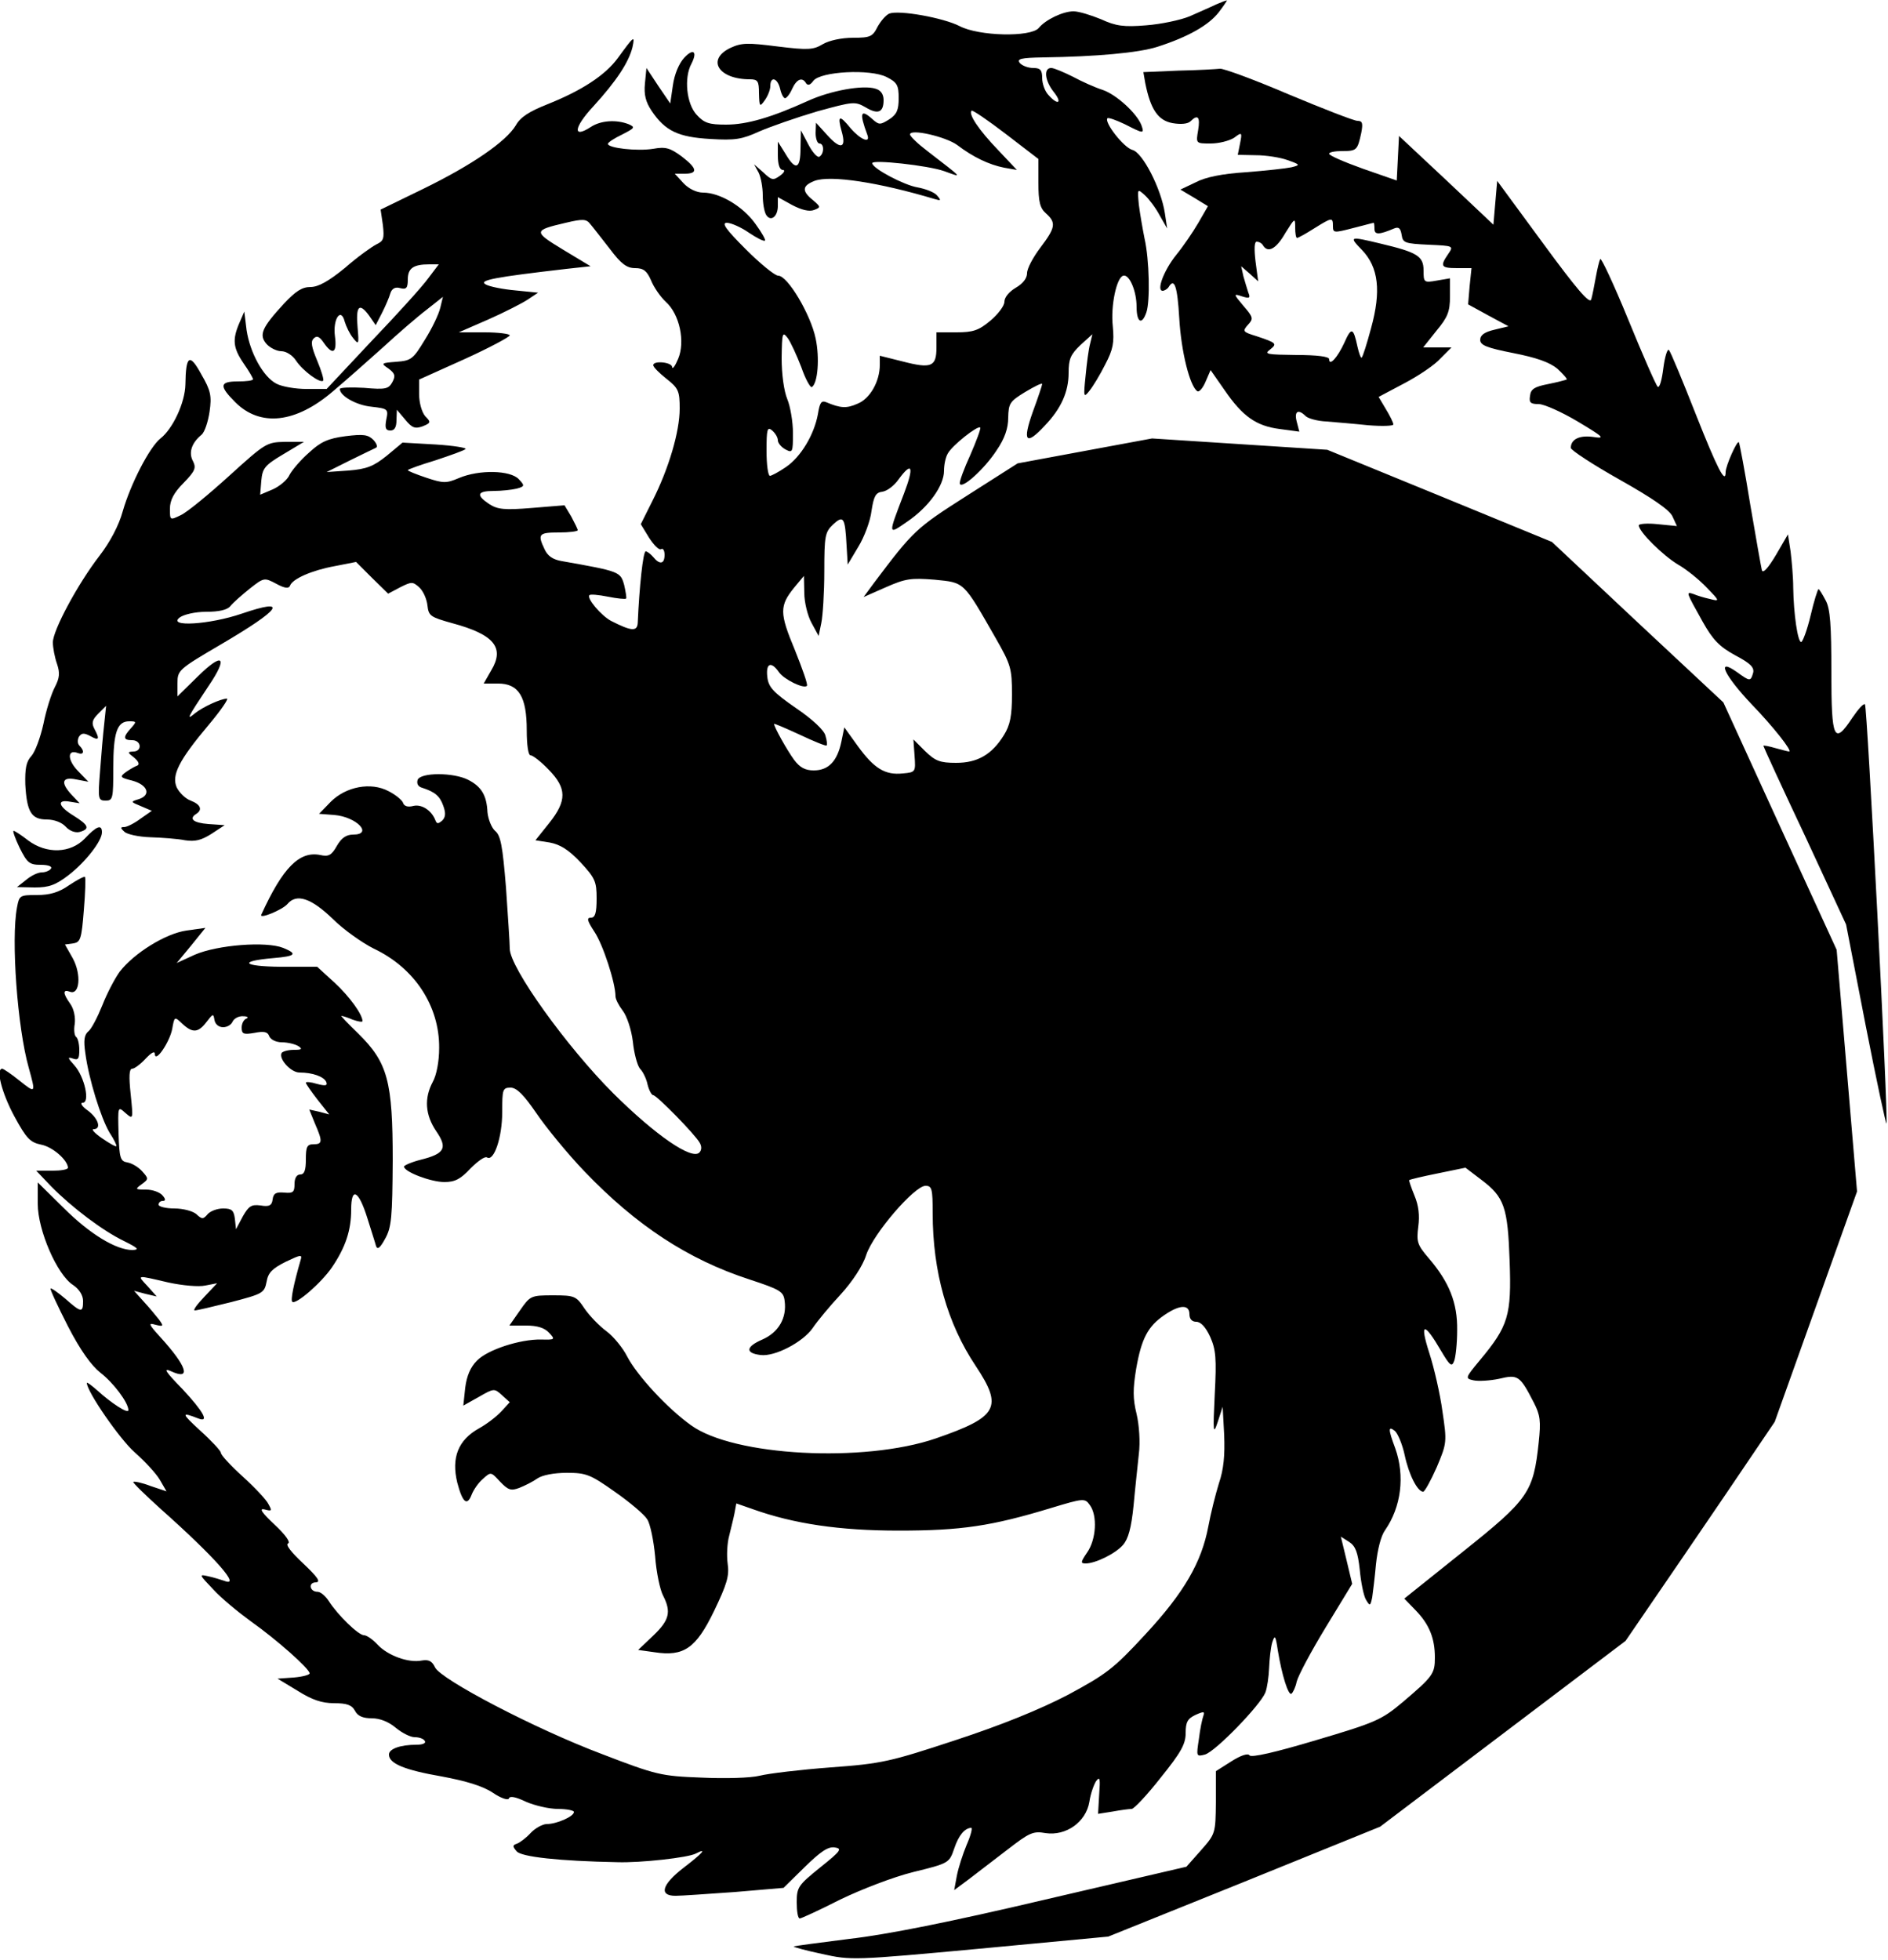
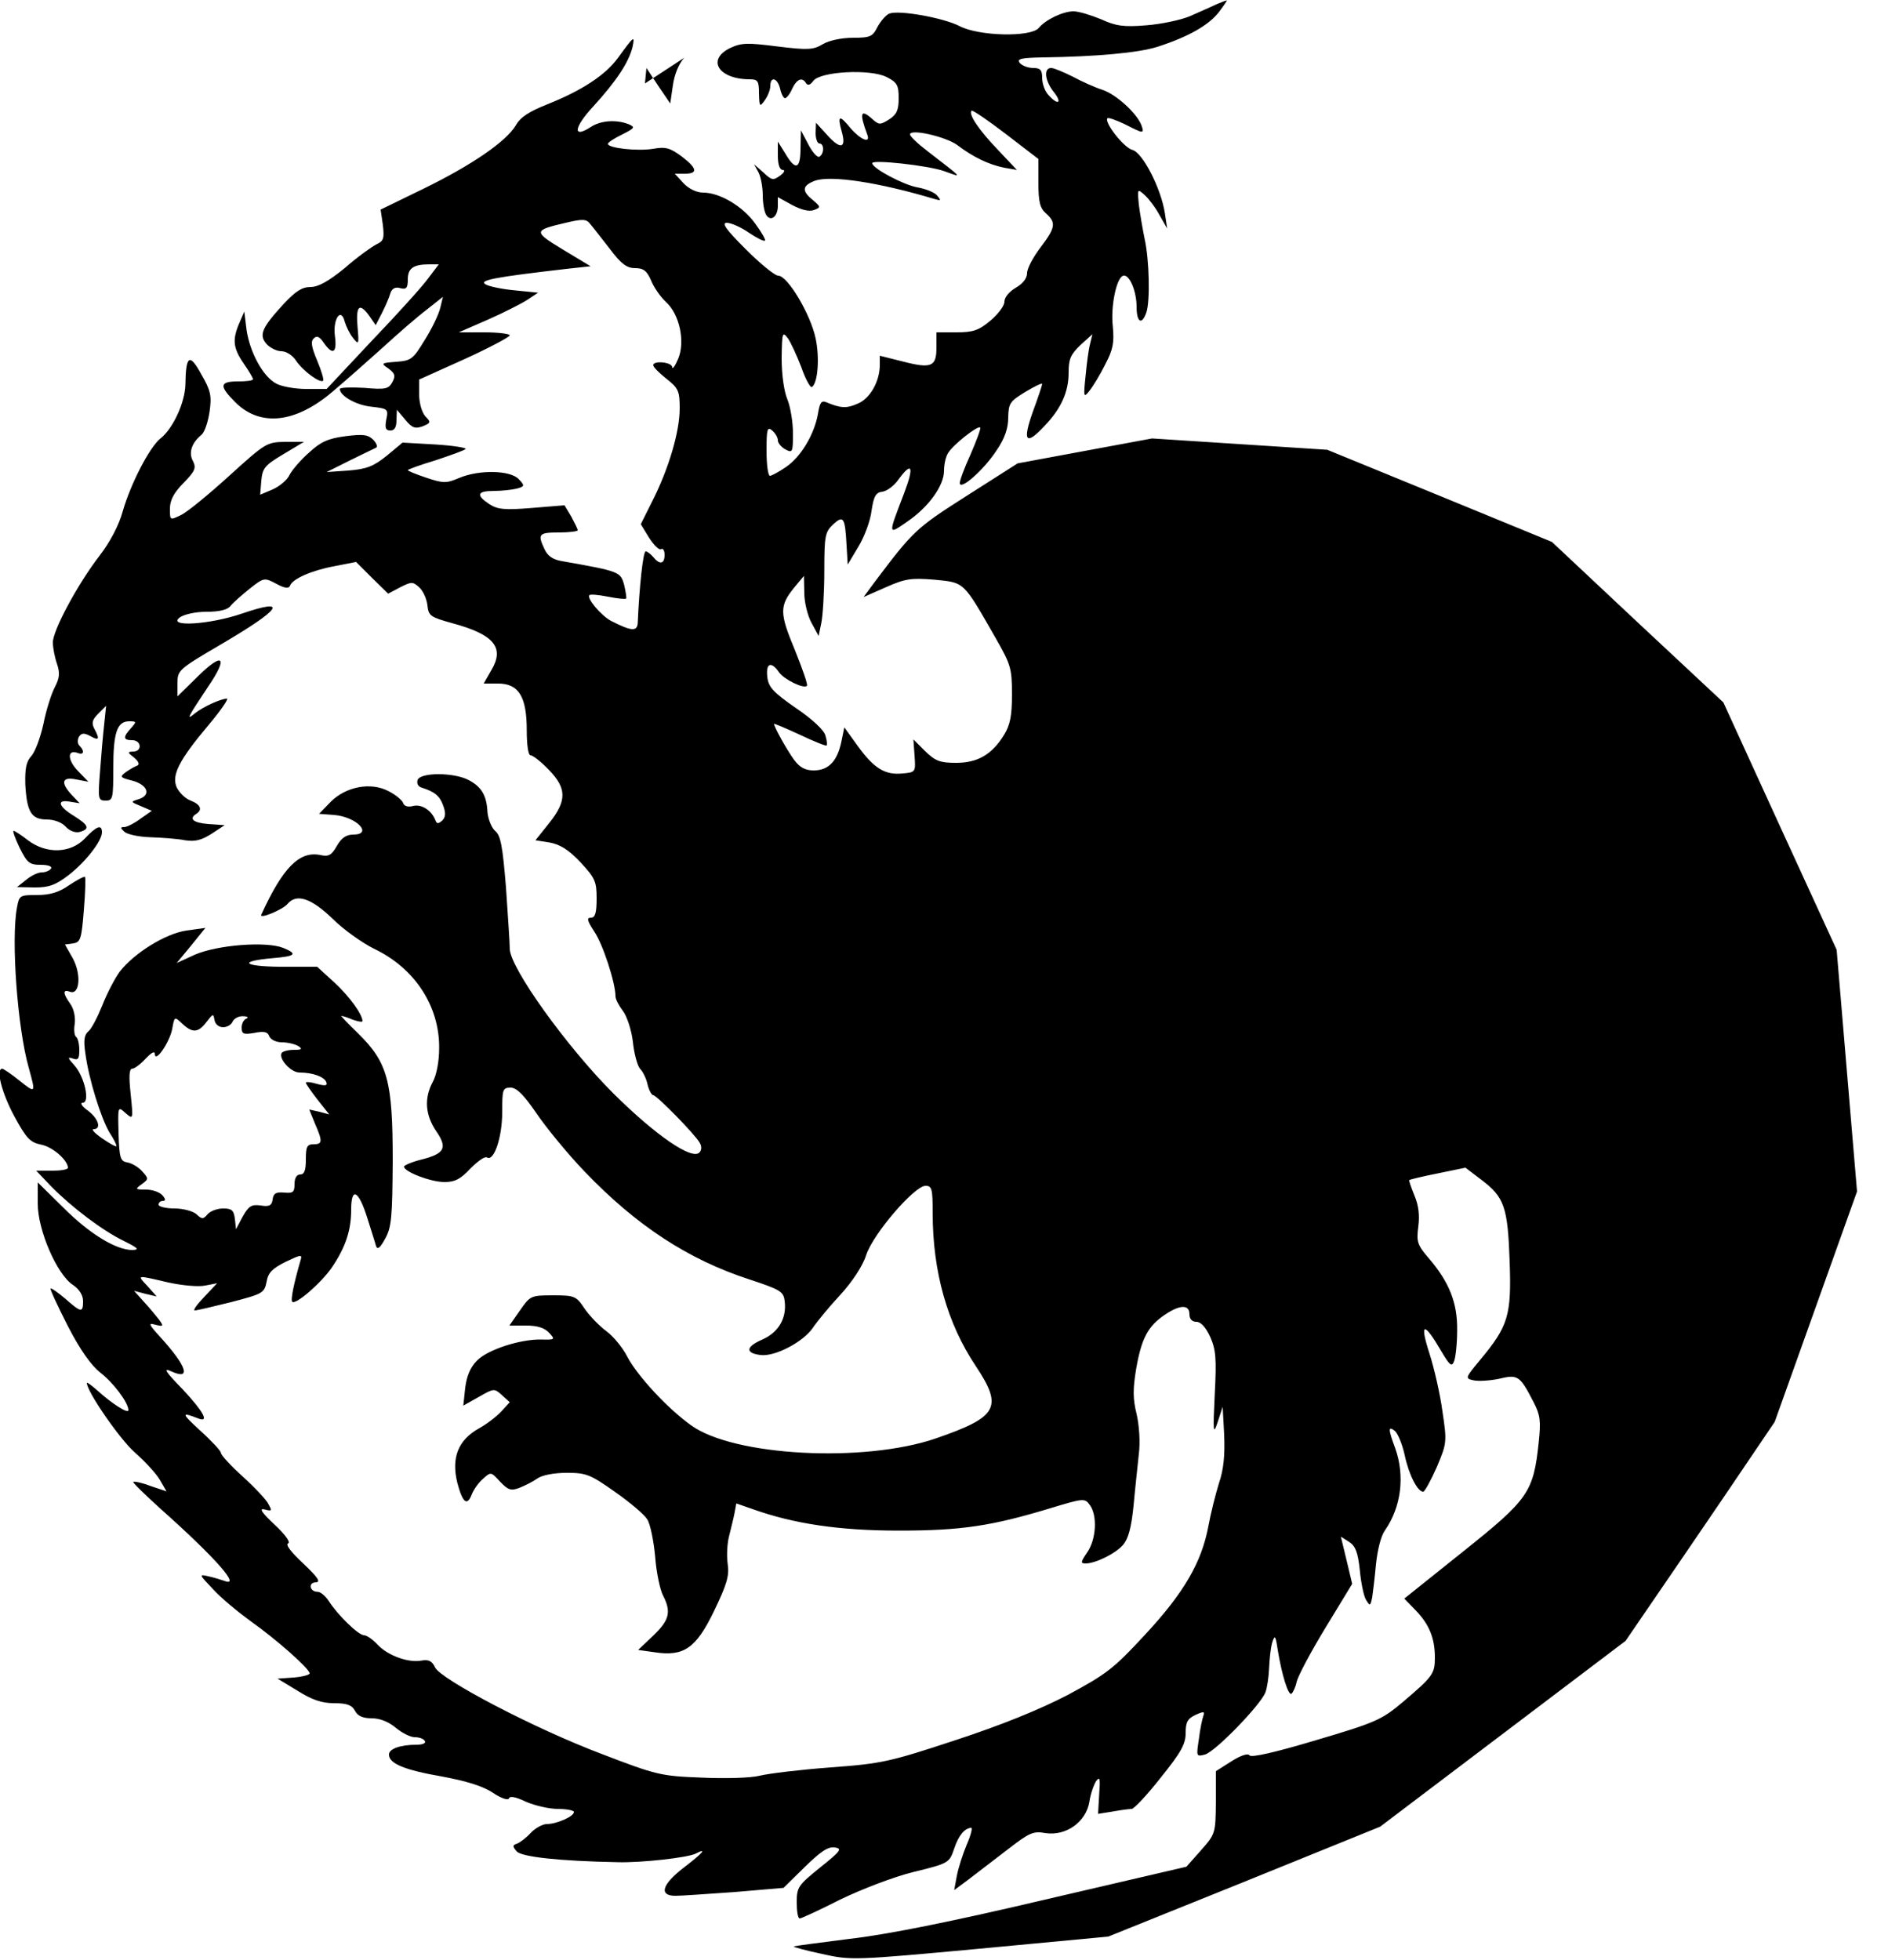
<svg xmlns="http://www.w3.org/2000/svg" version="1.0" width="500pt" height="519pt" viewBox="0 0 500 519" preserveAspectRatio="xMidYMid meet">
  <g transform="translate(0,519) scale(0.1,-0.1)" fill="#000000" stroke="none">
    <path d="M3220 5178 c-14 -7 -45 -20 -69 -31 -24 -10 -76 -21 -115 -24 -60 -5 -81 -2 -120 16 -27 11 -59 21 -73 21 -28 0 -74 -22 -92 -44 -21 -25 -159 -22 -210 5 -43 22 -160 43 -186 33 -9 -4 -22 -19 -31 -35 -13 -26 -19 -29 -65 -29 -30 0 -63 -7 -80 -17 -25 -15 -39 -16 -120 -6 -79 10 -95 10 -125 -4 -64 -31 -31 -83 52 -83 21 0 24 -5 24 -37 1 -36 2 -37 15 -19 8 11 15 28 15 38 0 27 19 22 26 -7 3 -14 9 -25 13 -25 4 0 13 11 19 25 12 26 27 32 37 14 5 -6 11 -4 19 7 19 25 151 32 194 10 28 -14 32 -22 32 -56 0 -31 -5 -43 -25 -56 -24 -15 -27 -15 -44 0 -32 29 -36 18 -14 -41 9 -24 -18 -13 -44 17 -30 37 -36 35 -24 -8 13 -45 -3 -49 -38 -10 l-30 33 -1 -27 c0 -16 5 -28 10 -28 13 0 13 -27 0 -35 -5 -3 -18 11 -29 32 l-20 38 -1 -47 c0 -56 -13 -61 -40 -15 l-20 32 0 -37 c0 -24 5 -38 13 -38 7 0 4 -7 -7 -15 -18 -13 -22 -13 -44 8 l-25 22 12 -22 c6 -12 11 -39 11 -60 0 -21 4 -44 9 -52 12 -19 31 -5 31 24 l0 23 38 -21 c25 -13 45 -18 58 -13 18 7 18 8 -3 26 -30 24 -29 38 4 51 42 16 171 -4 318 -48 17 -5 18 -4 7 9 -7 9 -31 18 -53 22 -35 6 -119 50 -119 64 0 10 147 -6 190 -21 50 -18 53 -22 -44 53 -25 19 -46 39 -46 44 0 16 95 -6 125 -28 42 -32 84 -52 124 -60 l34 -6 -50 53 c-51 53 -79 95 -70 104 3 2 44 -26 91 -62 l86 -66 0 -63 c0 -50 4 -67 20 -81 28 -25 25 -38 -15 -91 -19 -25 -35 -55 -35 -67 0 -14 -11 -28 -30 -39 -17 -10 -30 -25 -30 -37 0 -11 -17 -33 -37 -50 -31 -26 -46 -31 -90 -31 l-53 0 0 -40 c0 -51 -13 -57 -90 -37 l-60 15 0 -24 c0 -44 -26 -90 -59 -103 -29 -13 -45 -12 -83 4 -13 5 -17 -1 -22 -32 -10 -54 -45 -113 -85 -140 -19 -13 -38 -23 -42 -23 -5 0 -9 30 -9 66 0 58 2 65 15 54 8 -7 15 -18 15 -26 0 -7 9 -18 20 -24 19 -10 20 -8 20 43 0 30 -7 71 -15 90 -9 22 -15 66 -15 109 1 67 2 71 16 53 8 -11 24 -46 36 -77 11 -32 24 -55 28 -53 16 10 21 78 10 129 -13 63 -74 166 -99 166 -9 0 -48 32 -86 70 -53 53 -65 70 -50 70 11 0 38 -12 58 -26 21 -14 40 -24 43 -21 2 2 -9 22 -26 45 -33 46 -94 82 -138 82 -17 0 -38 10 -52 25 l-23 25 26 0 c36 0 34 14 -8 46 -30 22 -42 26 -75 20 -43 -7 -120 2 -120 13 0 4 17 15 38 25 33 17 35 19 17 27 -33 13 -74 10 -100 -7 -49 -32 -46 -2 6 54 62 68 94 117 104 157 7 33 4 30 -39 -29 -34 -46 -96 -86 -186 -122 -48 -19 -72 -34 -84 -56 -26 -43 -116 -105 -245 -168 l-113 -55 6 -41 c4 -36 2 -42 -17 -51 -12 -6 -50 -33 -83 -62 -44 -36 -71 -51 -92 -51 -22 0 -39 -11 -70 -44 -59 -64 -67 -83 -46 -107 9 -10 27 -19 39 -19 13 0 30 -11 39 -25 18 -27 64 -61 72 -53 2 3 -5 27 -16 53 -15 36 -18 51 -9 59 8 8 15 5 26 -11 24 -35 36 -28 30 17 -6 45 16 78 26 38 4 -13 13 -32 22 -43 15 -19 16 -17 12 28 -5 56 4 67 30 32 l18 -26 17 33 c9 18 19 41 22 52 4 12 13 17 26 13 16 -4 20 0 20 23 0 30 15 40 57 40 l25 0 -28 -37 c-15 -21 -82 -95 -149 -165 l-120 -128 -53 0 c-29 0 -65 6 -80 14 -35 18 -70 82 -79 142 l-6 49 -13 -30 c-19 -44 -17 -66 11 -107 14 -20 25 -39 25 -42 0 -4 -18 -6 -40 -6 -49 0 -50 -12 -7 -55 66 -66 160 -56 259 29 33 28 92 80 132 116 39 36 91 81 116 100 l43 34 -7 -29 c-4 -17 -22 -55 -41 -85 -31 -51 -36 -55 -75 -58 -41 -3 -42 -4 -21 -18 17 -13 19 -19 10 -36 -10 -18 -18 -20 -75 -15 -35 2 -64 1 -64 -3 0 -18 43 -43 84 -47 43 -5 45 -6 39 -34 -4 -22 -2 -29 11 -29 11 0 16 9 16 28 l1 27 22 -26 c18 -22 26 -25 46 -18 22 9 23 11 7 27 -9 11 -16 35 -16 58 l0 39 120 54 c66 30 120 59 120 63 0 4 -30 8 -67 8 l-68 0 78 34 c43 19 90 43 105 53 l27 18 -60 6 c-33 3 -69 10 -79 16 -19 11 24 19 214 41 l64 7 -73 44 c-79 48 -79 51 7 71 46 11 55 10 65 -3 7 -8 30 -38 52 -66 30 -40 45 -51 67 -51 22 0 31 -7 42 -32 7 -18 25 -44 39 -57 37 -33 52 -106 33 -151 -8 -19 -15 -29 -16 -22 0 13 -50 18 -50 5 0 -5 16 -21 35 -36 32 -25 35 -33 35 -79 0 -61 -29 -159 -72 -244 l-31 -62 22 -36 c13 -20 27 -34 32 -30 5 3 9 -4 9 -15 0 -25 -13 -27 -30 -6 -7 8 -16 15 -20 15 -7 0 -17 -95 -21 -188 -1 -25 -16 -24 -71 4 -26 14 -65 60 -57 68 2 3 24 1 49 -4 25 -5 46 -7 48 -5 2 1 -1 18 -5 36 -10 35 -11 36 -164 63 -25 4 -39 14 -47 32 -19 40 -15 44 38 44 28 0 50 3 50 6 0 3 -8 19 -17 36 l-18 30 -86 -7 c-73 -6 -91 -4 -113 10 -36 24 -33 35 12 35 20 0 47 3 60 6 22 6 22 8 6 25 -22 24 -105 26 -159 3 -33 -14 -41 -14 -86 1 -27 9 -49 18 -49 20 0 2 33 14 73 26 39 13 76 26 80 30 4 3 -31 9 -79 12 l-88 5 -42 -35 c-35 -28 -53 -35 -101 -39 l-58 -4 60 30 c33 16 65 32 70 34 6 2 3 11 -6 21 -14 14 -26 16 -74 10 -46 -6 -66 -15 -96 -43 -22 -19 -45 -46 -52 -59 -6 -14 -27 -31 -45 -39 l-33 -14 3 37 c3 33 9 41 58 70 l55 33 -50 0 c-49 -1 -52 -3 -148 -90 -54 -49 -111 -96 -128 -104 -29 -14 -29 -14 -29 17 0 22 10 42 36 68 31 32 34 40 25 58 -12 22 -4 48 23 70 8 7 17 34 21 61 6 42 3 56 -22 99 -31 57 -41 50 -42 -27 -1 -48 -33 -117 -66 -143 -29 -23 -79 -120 -100 -193 -10 -37 -34 -82 -61 -117 -58 -75 -124 -198 -124 -230 0 -14 5 -40 11 -57 8 -24 7 -37 -6 -62 -9 -17 -23 -61 -30 -97 -8 -36 -22 -74 -32 -85 -14 -15 -17 -34 -16 -75 4 -73 16 -93 57 -93 20 0 40 -8 50 -19 10 -11 25 -17 37 -14 28 8 24 18 -16 43 -41 25 -46 44 -9 37 l25 -4 -20 21 c-32 34 -27 50 11 42 l32 -6 -28 29 c-28 29 -28 58 0 47 16 -6 19 5 4 20 -5 5 -5 15 -1 23 7 10 13 11 30 2 23 -13 26 -9 11 19 -8 15 -6 24 10 40 l21 21 -5 -48 c-3 -26 -8 -83 -11 -125 -6 -74 -5 -78 15 -78 19 0 20 6 20 86 0 94 10 124 42 124 20 0 20 -1 5 -18 -22 -24 -21 -32 3 -32 25 0 27 -30 3 -30 -16 -1 -16 -2 2 -16 12 -10 15 -18 9 -21 -6 -2 -20 -10 -30 -17 -18 -13 -16 -15 16 -23 41 -11 51 -38 18 -49 -23 -7 -23 -7 6 -19 l28 -12 -30 -21 c-16 -12 -36 -22 -43 -22 -10 0 -11 -2 0 -12 6 -7 38 -14 69 -15 31 -1 73 -4 92 -8 27 -4 43 0 70 17 l35 23 -43 3 c-40 3 -53 14 -32 27 17 11 11 25 -15 35 -14 5 -30 21 -37 35 -14 32 5 71 85 166 32 38 53 69 48 69 -16 0 -64 -22 -85 -39 -24 -20 -20 -12 36 72 53 78 39 92 -28 26 l-54 -53 0 35 c0 34 3 37 114 102 162 95 182 125 56 82 -85 -29 -198 -36 -164 -10 11 8 41 15 70 15 34 0 56 5 64 15 7 9 30 29 51 46 38 30 39 30 71 13 22 -12 33 -13 36 -5 6 18 58 41 119 52 l56 11 42 -42 43 -42 32 17 c30 15 33 15 50 0 11 -10 20 -31 22 -48 3 -28 8 -31 65 -47 112 -30 140 -65 104 -125 l-20 -35 38 0 c55 0 76 -35 76 -124 0 -39 4 -66 10 -66 6 0 28 -17 48 -38 48 -49 49 -82 1 -142 l-36 -45 38 -6 c27 -5 50 -19 81 -52 39 -42 43 -51 43 -96 0 -39 -4 -51 -15 -51 -12 0 -10 -8 9 -37 23 -34 56 -136 56 -171 0 -8 9 -25 19 -38 11 -14 23 -50 27 -82 3 -31 12 -64 19 -72 8 -8 17 -27 20 -42 4 -16 11 -28 15 -28 9 0 111 -104 123 -126 6 -10 5 -20 -1 -26 -20 -20 -115 45 -228 157 -123 123 -274 333 -274 383 0 15 -5 88 -10 162 -9 110 -14 138 -29 150 -9 8 -18 30 -20 49 -2 45 -16 68 -51 86 -39 20 -126 20 -134 0 -3 -10 1 -18 12 -21 34 -11 47 -22 56 -48 7 -19 6 -30 -3 -39 -11 -9 -14 -9 -18 1 -10 26 -36 43 -58 38 -15 -4 -25 -1 -28 9 -3 7 -20 21 -38 30 -47 25 -113 12 -153 -28 l-31 -32 40 -3 c60 -5 104 -52 50 -52 -18 0 -31 -9 -43 -30 -14 -25 -22 -29 -44 -24 -55 11 -99 -33 -156 -158 -6 -13 56 13 69 28 24 29 63 16 120 -39 29 -29 79 -64 109 -79 108 -51 174 -152 173 -263 0 -36 -7 -72 -17 -90 -23 -43 -20 -87 9 -130 31 -45 23 -60 -41 -76 -24 -6 -44 -15 -44 -18 0 -14 71 -41 107 -41 28 0 43 8 69 36 19 19 38 33 44 29 18 -11 40 53 40 120 0 61 1 65 23 65 16 -1 34 -19 67 -67 25 -37 82 -107 128 -155 137 -143 274 -233 437 -286 82 -27 90 -32 93 -57 6 -45 -16 -83 -59 -102 -44 -19 -46 -36 -5 -41 38 -5 112 34 138 71 12 18 45 58 74 89 31 34 59 76 68 105 19 57 128 183 157 183 17 0 19 -8 19 -72 0 -156 39 -293 114 -405 73 -110 59 -135 -106 -192 -190 -65 -535 -47 -648 35 -63 45 -143 132 -169 182 -11 22 -36 53 -55 67 -19 14 -45 41 -58 60 -22 33 -26 35 -83 35 -59 0 -61 -1 -88 -40 l-28 -40 44 0 c30 0 49 -6 61 -19 17 -18 16 -19 -21 -18 -56 1 -142 -27 -170 -56 -17 -17 -27 -40 -31 -72 l-5 -47 41 23 c40 23 41 23 61 5 l21 -19 -22 -24 c-13 -14 -39 -34 -59 -45 -56 -31 -74 -78 -58 -144 14 -53 26 -63 38 -32 5 13 18 32 30 42 21 19 21 19 45 -7 22 -23 29 -25 51 -17 15 6 37 17 48 25 13 9 44 15 78 15 51 0 62 -4 127 -50 40 -28 78 -60 86 -73 8 -12 17 -56 21 -98 3 -42 13 -89 21 -104 22 -43 17 -65 -26 -106 l-40 -38 43 -6 c78 -12 110 10 158 109 34 71 41 93 36 126 -3 22 -1 55 4 73 4 17 11 44 14 59 l5 27 43 -15 c109 -39 230 -57 387 -57 166 0 246 12 404 60 86 26 89 26 102 8 21 -28 17 -92 -7 -126 -17 -25 -18 -29 -4 -29 26 0 79 26 99 49 14 16 22 45 28 104 4 45 11 107 14 137 4 31 1 76 -6 106 -10 40 -10 66 -1 120 14 80 31 112 75 142 41 28 66 28 66 2 0 -13 7 -20 18 -20 12 0 25 -14 37 -40 15 -34 17 -57 12 -152 -5 -102 -4 -109 8 -73 l13 40 4 -75 c2 -53 -1 -90 -14 -128 -9 -29 -22 -81 -28 -114 -18 -95 -64 -175 -167 -286 -84 -91 -103 -105 -205 -160 -75 -39 -176 -80 -298 -120 -173 -57 -194 -62 -330 -72 -80 -6 -164 -16 -188 -22 -24 -6 -91 -8 -155 -5 -106 4 -119 7 -262 62 -178 67 -428 198 -443 230 -8 17 -17 21 -35 18 -35 -7 -90 13 -117 42 -13 14 -29 25 -36 25 -15 0 -70 54 -93 90 -9 14 -22 25 -30 25 -21 0 -26 25 -4 25 13 1 4 14 -34 50 -31 29 -48 50 -40 53 7 3 -7 23 -36 50 -34 32 -42 44 -26 40 19 -5 20 -4 10 14 -5 11 -36 44 -68 73 -32 29 -58 57 -58 63 0 5 -25 32 -55 59 -50 46 -51 50 -5 32 31 -12 13 19 -42 78 -45 46 -52 57 -30 47 54 -25 43 12 -29 91 -31 34 -32 38 -12 32 21 -5 22 -4 9 14 -8 10 -26 32 -40 47 l-26 29 30 -8 30 -7 -24 27 c-29 31 -31 30 55 10 37 -8 80 -12 98 -8 l31 6 -34 -36 c-19 -20 -31 -36 -25 -36 5 0 48 10 96 22 84 22 88 24 94 54 4 24 15 35 51 53 40 19 44 20 39 4 -18 -62 -27 -106 -22 -110 9 -9 77 50 105 91 36 53 51 98 51 153 0 62 20 51 43 -23 10 -32 21 -66 23 -74 4 -10 11 -4 24 20 17 30 19 58 20 207 0 210 -13 259 -91 336 -27 26 -47 47 -45 47 3 0 16 -4 30 -10 14 -5 26 -7 26 -4 0 18 -35 66 -74 102 l-46 42 -97 0 c-101 1 -113 15 -19 23 59 5 65 11 26 27 -45 18 -174 8 -234 -18 l-48 -22 38 46 38 47 -50 -7 c-56 -8 -139 -60 -177 -109 -13 -18 -34 -58 -46 -89 -13 -32 -29 -63 -37 -69 -11 -9 -13 -24 -8 -58 9 -68 41 -171 64 -210 12 -18 20 -35 18 -36 -2 -2 -19 8 -38 21 -19 13 -29 24 -22 24 21 0 13 28 -15 49 -16 11 -22 21 -14 21 20 0 5 69 -22 99 -18 20 -19 23 -4 18 14 -5 17 -1 17 23 0 16 -4 31 -8 34 -5 3 -7 19 -4 35 2 17 -2 39 -12 53 -20 28 -20 39 -1 32 26 -10 31 45 8 88 l-21 37 22 3 c19 3 22 11 28 88 4 46 5 86 3 88 -2 2 -21 -8 -42 -22 -27 -19 -51 -26 -85 -26 -46 0 -47 -1 -53 -33 -16 -84 1 -318 31 -424 19 -69 19 -69 -25 -34 -21 17 -42 31 -45 31 -18 0 -1 -65 32 -126 32 -59 42 -69 71 -75 31 -6 70 -41 71 -61 0 -5 -19 -8 -42 -8 l-42 0 39 -41 c55 -56 137 -118 193 -145 38 -19 42 -23 23 -24 -44 0 -114 43 -183 112 l-68 67 0 -57 c0 -69 51 -188 94 -215 16 -11 26 -27 26 -42 0 -32 -5 -31 -47 6 -19 16 -37 29 -39 27 -2 -2 19 -47 46 -100 33 -64 62 -104 86 -123 34 -26 74 -79 74 -99 0 -11 -46 19 -82 52 -16 14 -28 23 -28 20 0 -23 88 -150 127 -184 26 -23 56 -55 66 -72 l18 -31 -42 14 c-23 9 -44 13 -46 11 -2 -2 31 -34 73 -72 145 -129 214 -208 168 -190 -9 3 -28 9 -42 12 -26 6 -25 5 13 -35 21 -23 66 -60 99 -84 68 -48 156 -126 156 -138 0 -4 -19 -9 -42 -11 l-43 -3 53 -32 c38 -24 64 -33 97 -33 34 0 47 -5 55 -20 7 -14 21 -20 45 -20 21 0 44 -9 63 -25 17 -14 39 -25 50 -25 12 0 24 -4 27 -10 4 -6 -6 -10 -22 -10 -43 0 -73 -11 -73 -26 0 -24 42 -41 140 -58 64 -12 108 -25 135 -43 22 -15 41 -21 43 -15 2 7 18 4 45 -9 23 -10 61 -19 85 -19 23 0 42 -4 42 -8 0 -12 -46 -32 -72 -32 -11 0 -31 -11 -43 -24 -12 -13 -28 -25 -36 -28 -12 -4 -12 -7 -1 -20 12 -15 113 -26 267 -29 61 -2 188 12 208 23 31 16 18 1 -33 -38 -57 -44 -66 -74 -21 -74 15 0 86 5 157 10 l129 11 56 55 c42 41 62 55 80 52 20 -3 16 -9 -39 -53 -58 -47 -62 -52 -62 -92 0 -24 3 -43 8 -43 4 0 52 22 107 50 56 27 141 60 194 73 94 23 95 24 108 62 12 36 28 54 45 55 4 0 -1 -20 -12 -45 -10 -24 -22 -61 -26 -82 l-7 -38 39 29 c21 16 68 52 103 79 57 44 67 49 100 43 54 -8 107 29 116 83 3 21 12 46 18 55 10 13 11 6 8 -35 l-3 -52 38 6 c22 4 44 7 51 7 6 0 41 37 77 83 54 67 66 89 66 118 0 29 5 38 26 48 22 10 25 9 21 -2 -3 -8 -9 -36 -12 -62 -7 -46 -7 -47 16 -41 28 8 146 130 160 164 5 13 9 42 10 65 1 23 4 53 8 67 7 22 9 20 15 -20 11 -67 28 -120 36 -115 4 3 11 17 14 32 4 16 38 80 77 144 l70 115 -15 63 -15 62 22 -14 c17 -11 23 -28 28 -73 3 -33 10 -68 16 -79 11 -19 12 -18 17 5 2 14 7 54 10 88 4 38 13 75 24 90 43 62 53 144 27 217 -19 51 -19 60 -1 46 8 -7 20 -36 26 -64 11 -52 34 -97 49 -97 4 0 20 29 36 65 27 64 27 67 15 148 -6 45 -22 115 -35 155 -26 81 -14 83 32 4 23 -39 28 -42 34 -26 4 10 8 47 8 82 1 72 -21 127 -75 190 -31 36 -33 44 -28 84 4 29 1 56 -10 82 -9 22 -15 40 -14 41 2 2 36 10 76 18 l73 15 42 -32 c61 -46 70 -72 75 -216 5 -143 -3 -171 -79 -262 -39 -47 -39 -48 -17 -53 13 -3 44 -1 68 4 50 12 55 9 92 -63 17 -33 19 -49 13 -105 -14 -133 -27 -151 -201 -290 l-155 -124 30 -31 c36 -37 51 -74 51 -125 0 -43 -5 -50 -85 -118 -56 -47 -71 -54 -230 -101 -107 -32 -172 -47 -176 -40 -4 6 -23 0 -48 -16 l-41 -26 0 -83 c-1 -81 -1 -83 -39 -126 l-39 -44 -374 -87 c-250 -59 -421 -93 -518 -104 -80 -10 -146 -19 -148 -20 -1 -2 33 -11 75 -20 77 -17 83 -17 418 14 l340 32 360 145 360 146 325 246 325 246 65 95 c36 52 125 183 198 290 l132 195 109 305 109 305 -27 320 -27 320 -150 327 -150 328 -227 212 -227 213 -297 122 -298 122 -232 15 -232 15 -178 -33 -178 -33 -135 -86 c-135 -86 -141 -92 -245 -230 l-28 -38 59 26 c52 23 67 25 129 20 80 -8 75 -3 162 -155 40 -70 43 -80 43 -149 0 -57 -5 -81 -21 -107 -32 -52 -70 -74 -127 -74 -43 0 -55 5 -82 31 l-31 31 3 -43 c3 -43 3 -44 -31 -47 -47 -5 -76 13 -119 72 l-36 50 -8 -39 c-11 -51 -34 -75 -73 -75 -23 0 -37 8 -52 28 -19 26 -53 87 -53 95 0 2 30 -11 67 -28 38 -18 70 -31 72 -29 2 2 1 13 -3 26 -3 14 -35 44 -78 73 -62 43 -73 56 -76 83 -4 36 10 42 31 12 13 -19 66 -45 74 -36 3 3 -12 45 -32 95 -41 98 -41 117 -1 166 l25 30 1 -45 c0 -25 9 -61 19 -79 l19 -35 7 34 c4 19 8 81 8 137 0 94 2 104 23 124 28 26 32 19 36 -56 l3 -50 28 47 c16 26 32 69 35 95 6 39 11 49 29 51 13 2 32 17 43 33 36 49 41 33 14 -38 -43 -112 -43 -110 9 -74 56 38 97 95 97 134 0 16 4 36 10 46 11 21 79 75 86 69 2 -3 -10 -35 -26 -72 -17 -37 -30 -72 -28 -77 5 -15 65 39 97 88 22 32 31 59 31 87 1 38 4 43 45 68 25 15 45 25 45 21 0 -3 -11 -36 -25 -74 -28 -79 -18 -90 32 -36 43 45 63 89 63 140 0 36 5 48 31 73 l32 29 -6 -25 c-4 -14 -9 -53 -12 -85 -6 -57 -5 -59 10 -40 9 11 28 42 42 70 21 40 24 58 20 101 -6 54 10 130 28 134 16 4 35 -41 35 -82 0 -42 14 -50 26 -15 10 29 8 139 -5 196 -5 25 -12 65 -15 89 -4 43 -4 43 16 25 11 -10 29 -34 39 -53 l20 -35 -6 40 c-10 66 -59 161 -86 168 -23 6 -76 74 -66 84 3 2 23 -5 46 -16 49 -25 52 -26 44 -3 -12 32 -67 82 -103 94 -19 6 -55 22 -79 35 -24 12 -50 23 -57 23 -21 0 -17 -34 7 -64 23 -29 11 -36 -14 -8 -10 10 -17 31 -17 45 0 22 -5 27 -24 27 -13 0 -29 6 -35 13 -9 11 2 14 62 15 139 2 252 12 302 28 81 26 136 57 163 92 13 17 23 32 21 31 -2 0 -15 -5 -29 -11z m-2629 -2708 c11 0 22 7 25 15 4 8 16 15 28 14 11 0 15 -3 9 -6 -7 -2 -13 -13 -13 -24 0 -17 5 -19 34 -14 25 5 35 3 39 -9 4 -9 18 -16 34 -16 15 0 35 -5 43 -10 12 -8 9 -10 -12 -10 -15 0 -29 -4 -32 -8 -9 -15 24 -52 47 -52 35 0 65 -11 71 -25 4 -10 -2 -11 -25 -5 -16 5 -29 6 -29 3 0 -3 14 -23 31 -45 l31 -39 -26 7 -27 6 15 -37 c21 -48 20 -55 -4 -55 -17 0 -20 -7 -20 -40 0 -29 -4 -40 -15 -40 -9 0 -15 -9 -15 -25 0 -22 -4 -25 -27 -23 -22 2 -29 -2 -31 -18 -2 -16 -9 -20 -32 -16 -24 3 -31 -1 -47 -29 l-18 -34 -3 28 c-3 22 -8 27 -31 27 -16 0 -34 -7 -41 -15 -12 -14 -15 -14 -30 0 -9 8 -35 15 -58 15 -23 0 -42 5 -42 10 0 6 5 10 11 10 8 0 8 5 -1 15 -7 8 -26 15 -43 15 -29 0 -30 1 -12 14 19 14 19 15 1 35 -10 11 -27 21 -39 23 -18 3 -21 11 -23 76 -2 73 -2 73 18 55 21 -18 21 -18 14 50 -5 47 -4 67 4 67 6 0 22 12 35 26 16 17 25 22 25 13 1 -25 39 31 46 66 6 34 6 34 27 14 27 -25 42 -24 64 5 17 22 18 23 21 5 2 -11 11 -19 23 -19z" />
-     <path d="M1812 5037 c-14 -15 -26 -44 -30 -73 l-7 -48 -32 47 -31 47 -4 -41 c-3 -30 2 -49 18 -73 36 -53 70 -69 155 -74 66 -4 84 -1 130 20 30 13 99 37 153 53 95 26 100 27 128 11 33 -20 48 -14 48 19 0 15 -7 26 -21 30 -33 11 -120 -5 -179 -32 -97 -44 -162 -63 -217 -63 -45 0 -58 4 -78 26 -27 29 -34 98 -14 135 17 33 5 42 -19 16z" />
-     <path d="M3121 5003 l-93 -4 5 -29 c14 -70 34 -99 72 -106 23 -4 41 -2 48 5 19 19 26 12 20 -24 -6 -35 -6 -35 33 -35 22 0 49 7 62 15 21 16 22 15 16 -15 l-6 -30 48 -1 c27 0 65 -6 84 -13 34 -12 34 -13 10 -19 -14 -3 -68 -9 -120 -13 -63 -4 -108 -13 -134 -27 l-40 -19 37 -22 36 -22 -26 -45 c-14 -24 -40 -62 -58 -84 -33 -41 -53 -95 -36 -95 5 0 13 5 16 10 15 25 23 3 28 -82 5 -89 28 -181 48 -194 5 -3 15 9 22 26 l13 30 37 -53 c48 -70 84 -95 146 -103 l52 -7 -7 27 c-7 27 4 34 24 14 6 -6 31 -13 54 -14 24 -2 73 -6 111 -10 37 -3 67 -2 67 2 0 5 -9 23 -20 41 l-19 32 68 36 c38 20 81 49 96 66 l29 29 -38 0 -37 0 35 44 c30 36 36 51 36 91 l0 48 -35 -6 c-34 -6 -35 -5 -35 27 0 38 -17 48 -114 71 -83 20 -84 19 -49 -17 44 -46 51 -109 24 -207 -11 -41 -22 -76 -25 -78 -2 -2 -7 11 -11 29 -11 51 -16 53 -35 10 -18 -39 -40 -63 -40 -43 0 7 -33 11 -87 11 -77 1 -86 2 -70 14 20 16 18 18 -36 36 -36 11 -37 13 -22 30 15 16 14 20 -12 50 -27 32 -27 33 -3 25 19 -6 22 -4 16 10 -3 9 -9 29 -13 43 l-6 27 23 -20 22 -20 -7 53 c-4 34 -3 52 3 52 6 0 14 -4 17 -10 13 -21 35 -9 59 33 25 40 26 41 26 15 0 -16 2 -28 5 -28 3 0 23 11 45 25 48 30 50 30 50 6 0 -18 3 -18 53 -5 28 7 53 14 55 14 1 0 2 -7 2 -16 0 -16 12 -16 52 1 12 5 17 1 20 -17 3 -21 8 -23 71 -26 67 -3 67 -3 52 -25 -22 -32 -19 -37 24 -37 l38 0 -5 -48 -4 -48 53 -29 54 -29 -37 -9 c-26 -6 -38 -14 -38 -27 0 -14 17 -21 88 -35 61 -12 95 -24 116 -41 15 -14 27 -27 25 -29 -2 -1 -24 -7 -49 -12 -36 -7 -46 -13 -48 -31 -3 -18 1 -22 23 -22 14 0 61 -21 103 -46 70 -42 74 -46 41 -41 -36 5 -59 -6 -59 -29 0 -6 58 -44 129 -84 87 -49 132 -80 140 -97 l12 -26 -51 5 c-27 3 -50 1 -50 -3 0 -17 64 -80 104 -104 23 -13 57 -41 76 -61 35 -36 35 -37 8 -30 -14 3 -34 9 -43 13 -21 7 -20 6 24 -73 27 -48 44 -66 86 -89 40 -21 51 -32 48 -46 -7 -24 -8 -24 -44 2 -55 39 -33 -9 39 -85 58 -60 110 -126 100 -126 -2 0 -18 4 -36 9 -17 5 -32 8 -32 6 0 -2 49 -109 110 -238 l109 -235 52 -268 c29 -148 54 -264 55 -259 5 17 -51 1104 -57 1110 -4 3 -18 -13 -33 -35 -49 -74 -56 -59 -56 120 0 125 -3 168 -15 190 -9 17 -17 30 -19 30 -2 0 -12 -31 -21 -70 -9 -38 -21 -70 -25 -70 -9 0 -20 74 -21 144 0 28 -4 71 -7 96 l-7 45 -32 -55 c-21 -35 -34 -49 -37 -40 -2 8 -16 87 -31 175 -14 87 -28 161 -30 164 -5 5 -35 -63 -35 -79 0 -34 -22 9 -79 153 -35 89 -67 166 -71 170 -4 5 -11 -17 -15 -48 -4 -32 -10 -53 -15 -49 -5 5 -40 85 -78 178 -38 93 -72 165 -74 160 -3 -5 -8 -27 -12 -49 -4 -22 -9 -48 -12 -58 -4 -13 -39 28 -127 148 l-122 166 -5 -58 -5 -58 -125 118 -125 117 -3 -59 -3 -59 -89 31 c-50 18 -90 35 -90 40 0 4 15 7 34 7 39 0 41 2 51 48 5 26 3 32 -10 32 -9 0 -91 32 -182 70 -91 39 -173 69 -182 68 -9 -1 -58 -4 -110 -5z" />
+     <path d="M1812 5037 c-14 -15 -26 -44 -30 -73 l-7 -48 -32 47 -31 47 -4 -41 z" />
    <path d="M225 2970 c-38 -40 -102 -42 -151 -5 -18 14 -35 25 -38 25 -3 0 4 -20 16 -45 20 -40 26 -45 56 -45 19 0 31 -4 27 -10 -3 -5 -14 -10 -24 -10 -11 0 -29 -9 -42 -20 l-24 -19 47 -1 c37 0 55 6 90 33 44 34 88 90 88 113 0 22 -14 17 -45 -16z" />
  </g>
</svg>